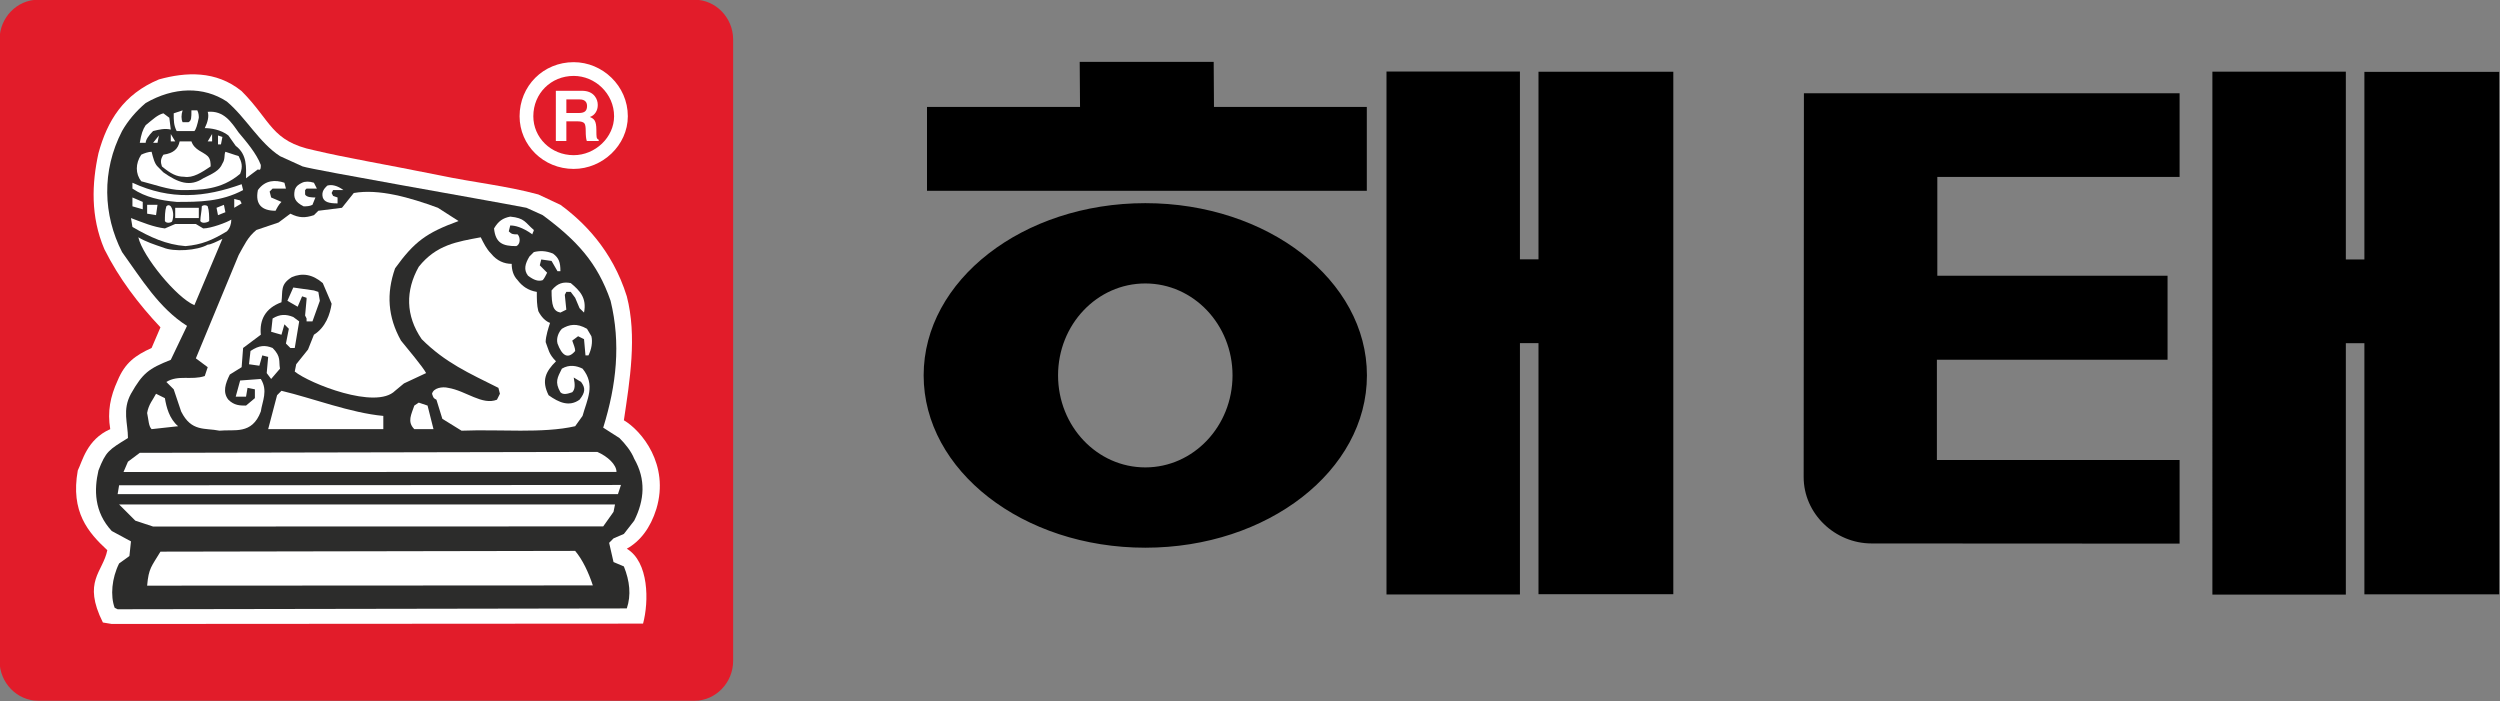
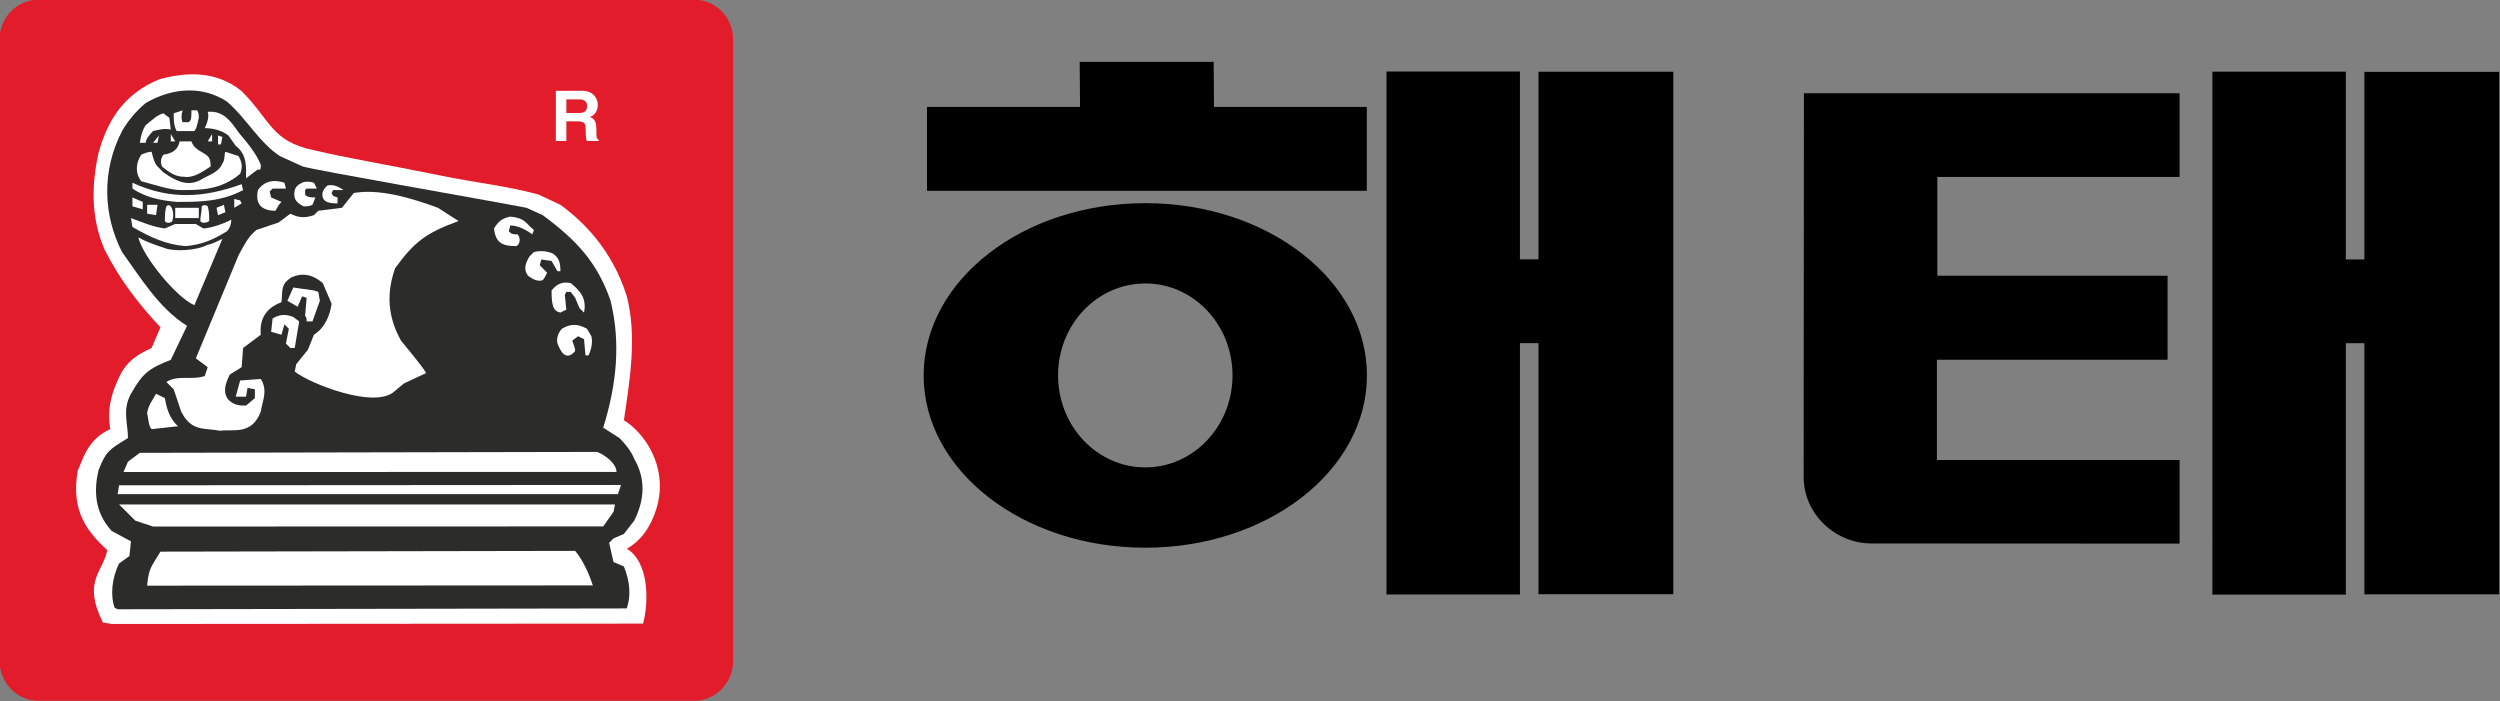
<svg xmlns="http://www.w3.org/2000/svg" width="1069.776pt" height="300pt" fill-rule="evenodd" viewBox="0 0 1069.776 300">
  <rect x="0" y="0" width="1069.776" height="300" fill="#808080" stroke="none" />
  <path d="M686.714 424.678h147.761c4.644 0 8.638 3.976 8.638 8.949v139.8c0 4.972-3.994 8.957-8.638 8.957H686.714c-4.653 0-8.638-3.985-8.638-8.957v-139.8c0-4.973 3.985-8.949 8.638-8.949z" style="fill:#e21c2a;stroke:none;stroke-width:9.4" transform="translate(-1289.884 -807.853) scale(1.902)" />
  <path d="m703.313 565.117-1.992-.329c-4.644-9.296 0-11.288.996-16.27-4.314-3.986-8.31-8.62-6.645-17.935 1.005-1.974 2.002-6.965 7.303-9.296-.658-3.976 0-7.303 1.664-10.941 1.663-3.995 3.985-5.65 7.642-7.322l1.992-4.644c-4.981-5.301-9.305-10.96-12.623-17.586-3.14-7.35-2.81-14.814-1.326-21.582 1.993-7.322 5.64-13.281 13.611-16.609 5.978-1.654 12.812-2.068 18.602 2.642 6.636 6.645 6.636 11.298 16.261 13.29 7.388 1.749 14.908 2.961 28.18 5.63 7.867 1.655 14.983 2.341 22.305 4.325l4.973 2.33c4.981 3.648 11.617 9.974 14.935 20.586 2.332 8.976.668 18.94-.658 27.888 3.977 2.341 10.302 9.973 7.313 19.928-1.334 4.305-3.665 7.312-6.655 8.967 4.992 2.998 4.992 11.862 3.657 16.853z" style="fill:#fff;stroke:none;stroke-width:9.4" transform="translate(-1289.884 -807.853) scale(1.902)" />
  <path d="m704.639 561.809-.668-.33c-.996-2.669-.658-6.654.997-9.972l2.321-1.673.348-3.3-4.324-2.33c-3.985-4.306-3.985-9.297-2.989-13.62 1.664-4.306 2.322-4.635 6.636-7.295 0-3.318-1.325-6.307.677-9.963 2.65-4.653 3.976-5.65 8.958-7.633l3.656-7.642c-6.316-3.976-10.301-10.63-14.616-16.6-4.258-8.318-4.643-18.263 0-27.23 1.288-2.275 3.12-4.455 5.31-6.298 6.308-3.665 13.029-3.778 18.264-.338 4.315 3.647 7.313 9.287 11.957 12.285l5.085 2.313c2.566.827 40.37 7.378 50.363 9.305l3.656 1.655c7.633 5.649 12.285 10.63 15.274 19.269 2.332 9.615 1.326 18.93-1.663 28.546l3.656 2.331c1.326 1.326 2.66 2.99 3.318 4.653 2.66 4.634 2.331 9.287 0 13.94l-2.321 2.98-2.332 1.005-.658.667-.329.33.987 4.323 2.332.987c1.325 3.318 1.663 6.448.657 9.447z" style="fill:#2c2c2b;stroke:none;stroke-width:9.4" transform="translate(-1289.884 -807.853) scale(1.902)" />
  <path d="M711.275 556.498c.338-3.985 1.006-4.324 2.998-7.651l93.3-.17c1.664 1.984 2.99 4.776 3.977 7.765zM712.61 543.198l-3.986-1.316-2.322-2.322-1.334-1.325H816.54l-.339 1.663-2.321 3.271zM704.639 535.904l.329-1.984 112.908-.075-.677 2.059zM705.964 530.922l.996-2.313 2.66-1.992 102.935-.207c2.331 1.015 4.315 2.857 4.315 4.512zM712.28 521.287c-.667-.658-.667-1.993-1.005-3.637.338-1.984 1.335-2.99 2.002-4.324l1.993.987c.329 2.011.996 4.652 2.98 6.316zM718.926 517.311l-1.673-4.982-1.654-1.654c2.65-1.673 5.64-.329 8.638-1.335l.667-1.992-2.67-1.984 9.635-23.254c1.326-2.331 1.993-3.986 3.986-5.63l4.982-1.683 2.66-1.984c1.983.987 3.318.987 5.301.33l.996-.987 5.311-.668 2.66-3.327c5.64-.997 12.614 1.005 18.931 3.327l4.643 2.98c-7.303 2.67-9.954 4.653-14.278 10.63-1.992 5.64-1.654 10.96 1.326 16.271 1.334 1.655 4.982 5.979 5.649 7.304l-4.982 2.331-1.993 1.654c-4.314 4.324-19.26-1.654-22.577-4.323l.329-1.645 2.66-3.318 1.325-3.328c2.66-1.664 3.647-4.653 3.985-6.965l-1.992-4.653c-2.322-2.011-4.653-2.33-6.965-1.335-2.66 1.664-2.002 2.99-2.331 5.65-3.647 1.334-4.973 3.976-4.644 7.303l-3.985 2.98-.33 4.324-2.66 1.654c-.996 2.002-1.663 3.985-.328 5.658 1.325 1.326 2.65 1.326 3.976 1.326l1.992-1.673v-1.984l-1.654-.329-.338 1.984h-2.322l.996-3.638 4.653-.348c1.654 2.66.33 4.991 0 7.313-1.993 5.32-5.978 3.976-9.296 4.324-3.318-.677-6.317.32-8.629-4.324z" style="fill:#fff;stroke:none;stroke-width:9.4" transform="translate(-1289.884 -807.853) scale(1.902)" />
-   <path d="m738.505 521.287 2.003-7.632.987-.997c6.974 1.655 15.603 4.992 22.916 5.65v2.98zM771.385 521.287c-1.664-1.664-.667-3.308 0-5.301l.997-.668 1.983.668 1.335 5.301zM777.692 518.965l-1.334-4.305c-.658-.347-.658-.347-.987-1.334.329-1.326 2.321-1.655 3.647-1.326 3.985.658 7.642 3.986 10.96 2.66l.667-1.334-.338-1.326c-6.637-3.327-11.947-5.649-17.267-10.96-3.648-5.32-3.648-10.96-.658-16.28 3.976-4.981 8.628-5.64 13.949-6.636.658 1.326 1.315 2.67 2.321 3.666 1.326 1.654 2.98 2.312 4.644 2.312 0 1.326.338 2.651 1.325 3.666.996 1.316 2.331 2.313 4.324 2.642 0 1.673 0 2.989.338 4.323.658 1.326 1.654 2.313 2.641 2.651-.329.996-.987 2.998-.987 4.314.658 1.674.658 2.66 2.322 4.324-2.322 2.313-3.318 4.324-1.664 7.633 2.332 1.663 4.653 2.67 6.966 1.005 1.334-1.673 1.334-2.66.347-3.985l-1.663-1.006c.329 1.673.329 2.66-.33 3.318-1.005.339-2.001.668-2.66 0-1.334-2.312-.657-3.318.33-5.31 1.663-.987 3.318-.658 4.652 0 2.99 3.665.997 6.983 0 10.63l-1.663 2.322c-7.304 1.673-16.929.658-25.567 1.006zM739.173 509.998l-.997-1.325.33-3.638-1.326-.338-.658 2.322-2.33-.33.337-2.988c1.993-1.335 3.319-1.335 4.973-.677 1.993 2.011 1.335 2.998 1.664 4.653z" style="fill:#fff;stroke:none;stroke-width:9.4" transform="translate(-1289.884 -807.853) scale(1.902)" />
  <path d="M810.563 504.697h-.668l-.329-3.657-1.334-.658-1.316.987c.329.997.658 1.655.658 2.332-1.664 1.992-2.99.996-3.976-1.674-.339-1.316.329-2.64.987-3.318 1.663-1.005 3.318-1.325 5.649 0l.987 1.673c.329 1.316 0 2.99-.658 4.315zM743.497 503.024l-.997-.997.658-3.318-.996-1.005-.667 2.34-2.322-.658.329-2.998c1.664-.997 2.998-.997 4.653-.33l1.325.988-.996 5.978zM747.144 497.046v-.658l-.33-.668.33-3.637v-.348l-1.006-.33-.996 2.341-2.313-1.334 1.326-2.99 4.643.659.996.329.339 2.002-1.664 4.634zM808.56 494.075l-.986-2.34-.997-1.325h-.996l-.339.657.339 3.337-1.325.658c-1.664-.329-1.993-1.663-1.993-4.981 1.335-1.655 2.65-1.984 4.314-1.655 1.984 1.655 3.657 3.309 2.99 6.636zM709.292 478.124c1.654.997 3.647 1.655 5.64 2.322 2.321 1.006 7.632.677 9.972-.667.658 0 1.984-.658 3.309-1.316l-6.307 14.936c-3.986-1.664-11.618-10.95-12.614-15.275zM796.952 486.753c-.996-1.325-.667-2.65.33-4.305l.995-.996c1.335-.33 2.66-.33 4.315.338 1.335.996 1.664 1.983 1.664 3.967h-.658l-1.335-2.313-2.322-.329-.329 1.316 1.654 1.664c-.328.658-.657 1.325-.996 1.673-.987.33-1.993 0-3.318-1.015zM789.32 476.132c.987-1.664 1.983-2.332 3.647-2.66 3.318.328 3.318 1.325 5.31 3.007 0 .31-.329.658-.329.987-2.33-1.673-3.985-2.002-4.981-2.002l-.33 1.326c.659.676.997.676 1.984.676.667.658.667 2.313-.329 2.642-2.99 0-4.643-.658-4.972-3.976z" style="fill:#fff;stroke:none;stroke-width:9.4" transform="translate(-1289.884 -807.853) scale(1.902)" />
  <path d="M719.913 480.108c-4.314-.33-7.961-1.984-11.947-4.315l-.329-1.993c2.65.997 4.973 1.993 7.633 2.332l2.321-.997h4.644l1.664.997c1.663 0 5.31-1.335 6.316-1.993 0 .996-.338 1.993-1.006 2.65-3.318 2.003-5.64 2.99-9.296 3.319z" style="fill:#fff;stroke:none;stroke-width:9.4" transform="translate(-1289.884 -807.853) scale(1.902)" />
  <path d="M715.27 474.468c0-.997 0-2.312.329-3.309.329-.338.667-.338.996 0 .658.997.658 2.312.329 3.309 0 .329-1.325.667-1.654 0zM723.24 474.468c0-.997.33-2.312.33-3.309.329-.338.996-.338 1.334 0 .33.997.33 2.312.33 3.309-.33.329-1.664.667-1.993 0zM717.591 473.8v-2.312h5.311v2.312zM711.275 472.813v-1.992h2.331l-.329 2.321zM727.217 473.142l-.33-1.654 1.664-.667.33 1.664zM736.193 467.503c1.655-2.322 3.976-2.322 5.969-1.655l.338 1.316h-2.998l-.668.668.339 1.334 2.322.997c-.658.658-.987 1.325-1.326 1.993-2.989 0-4.653-1.335-3.976-4.653zM707.966 471.16v-1.994l2.322.997v1.664zM730.873 471.488v-1.993l1.325.339.339.667zM746.476 471.16c-1.992-.997-2.321-1.994-1.992-3.657.329-.997.996-1.326 1.654-1.655.677-.329 1.664-.329 2.66 0l.667 1.316h-2.321l-.33.339v.987c.33.676 1.655.676 2.322.676l-.667 1.655c-.667.338-1.325.338-1.993.338zM750.79 469.166c-.328-1.334.34-2.002.997-2.66.996-.329 2.331 0 3.657.997h-2.332l-.329.658.33.658 1.005.347v1.335c-2.002 0-2.989-.338-3.327-1.335zM707.966 467.164v-1.316c8.629 3.986 16.27 3.318 24.57.33l.33 1.325c-4.982 2.66-9.964 2.66-14.946 2.66-3.647-.33-6.974-.997-9.954-2.999z" style="fill:#fff;stroke:none;stroke-width:9.4" transform="translate(-1289.884 -807.853) scale(1.902)" />
  <path d="M709.95 465.52c-1.326-1.674-1.326-3.995 0-5.979.667-.329 1.663-.658 2.33-.658.33 1.316.659 2.642 1.326 3.3l1.325 1.334c3.318 2.331 5.978 3.318 8.968 1.335 1.992-1.006 3.656-1.664 4.314-3.327.667-.997.338-1.984.667-2.642l2.99.987c.667 1.326.996 2.313.328 3.976-4.314 3.657-8.957 3.657-13.272 3.657-2.66 0-6.316-1.326-8.976-1.984z" style="fill:#fff;stroke:none;stroke-width:9.4" transform="translate(-1289.884 -807.853) scale(1.902)" />
  <path d="M733.524 464.852c0-2.34.338-5.31-2.322-7.303l-1.654-2.332c-1.664-1.325-3.986-1.654-5.311-1.654.667-1.335.996-2.67.667-3.666 3.647-.329 5.311 2.331 6.965 4.663 1.655 1.983 3.986 4.652 4.982 7.294 0 .658 0 1.334-.658.996l-1.335.996zM714.602 462.183c-.329-.987-.329-1.655.33-2.642 2.321-.329 3.317-1.334 3.656-2.998h2.65c.668 1.993 2.66 2.34 3.666 3.327.658.658.658 1.655.658 2.313-1.992 1.334-3.985 2.67-5.978 2.321-1.664 0-2.989-.658-4.982-2.321zM713.606 456.872h-.996l1.325-1.655z" style="fill:#fff;stroke:none;stroke-width:9.4" transform="translate(-1289.884 -807.853) scale(1.902)" />
  <path d="M727.217 457.22v-2.003l.996.33-.33 1.673zM709.62 456.872c.33-1.983.668-2.98 1.326-3.967 1.664-1.344 2.66-2.34 3.985-2.67l1.335.997.329 2.66c-1.325-.329-2.66 0-3.985.33-.997.995-1.664 1.982-1.664 2.65zM716.595 456.543v-1.654l.996 1.654zM725.891 456.543v-1.654l-.987 1.654zM723.24 456.204l.659-.987zM717.92 454.221c-.667-1.316-.667-2.331-.667-3.985l2.002-.668c-.329.997-.329 1.993 0 2.66h1.325c.658-.338.658-.996.658-2.66h1.326c.338.668.338 1.326.338 1.664-.338 1.673-.667 2.66-.996 2.99z" style="fill:#fff;stroke:none;stroke-width:9.4" transform="translate(-1289.884 -807.853) scale(1.902)" />
-   <path d="M807.245 440.272c5.64 0 10.63 4.644 10.63 10.622 0 5.649-4.99 10.302-10.63 10.302-5.979 0-10.631-4.653-10.631-10.302 0-5.978 4.652-10.622 10.63-10.622z" style="fill:none;stroke:#fff;stroke-width:3.092" transform="translate(-1289.884 -807.853) scale(1.902)" />
  <path d="M1024.3 501.943v56.482h30.332V440.883H1024.3v42.204h-4.174v-42.26h-30.022V558.48h30.022v-56.538zM951.227 438.655h-30.144l.075 10.143h-34.43v18.865h98.949v-18.865h-34.384ZM935.84 470.444c-27.55 0-49.866 17.352-49.866 38.745 0 21.422 22.317 38.773 49.867 38.773 27.54 0 49.862-17.351 49.862-38.773 0-21.393-22.321-38.745-49.862-38.745zm0 18.067c10.839 0 19.625 9.248 19.625 20.678 0 11.44-8.786 20.706-19.624 20.706-10.847 0-19.628-9.266-19.628-20.706 0-11.43 8.78-20.678 19.628-20.678zM1210.11 501.952v56.501h30.333V440.911h-30.332v42.195h-4.174v-42.242h-30.022V558.51h30.022v-56.558zM1168.536 547.042v-18.818h-54.602v-22.559h51.895v-18.893h-51.8v-22.22h54.507v-18.837h-84.52l-.057 86.363c0 8.234 7.031 14.926 15.284 14.926z" style="fill:#000;stroke:none;stroke-width:9.4" transform="translate(-1289.884 -807.853) scale(1.902)" />
  <g style="font-style:normal;font-variant:normal;font-weight:400;font-stretch:normal;font-size:32px;font-family:HYGothic-Extra;fill:#fff;fill-opacity:1;stroke-width:.75">
    <path d="M772.783 455.816h4.907v-9.594h5.187q2.563 0 3.281 1.062.563.813.563 3.594 0 1.781.125 2.969.094 1.031.375 1.969h5.562v-.625q-.78-.282-.968-1.25-.125-.72-.125-3.594 0-3.188-.813-4.531-.562-1-2.219-1.72 1.72-.593 2.72-2.218.968-1.562.968-3.625 0-2.406-1.375-4.281-1.969-2.656-6.063-2.656h-12.125zm4.907-13.657v-6.625h6.25q1.906 0 2.78 1.094.626.813.626 2.125 0 1.813-.938 2.625-.906.781-2.875.781z" style="font-style:normal;font-variant:normal;font-weight:400;font-stretch:normal;font-family:HYGothic-Extra;fill:#fff;fill-opacity:1;stroke-width:.75" transform="matrix(.917 0 0 .877 -470.79 -339.417)" />
  </g>
</svg>